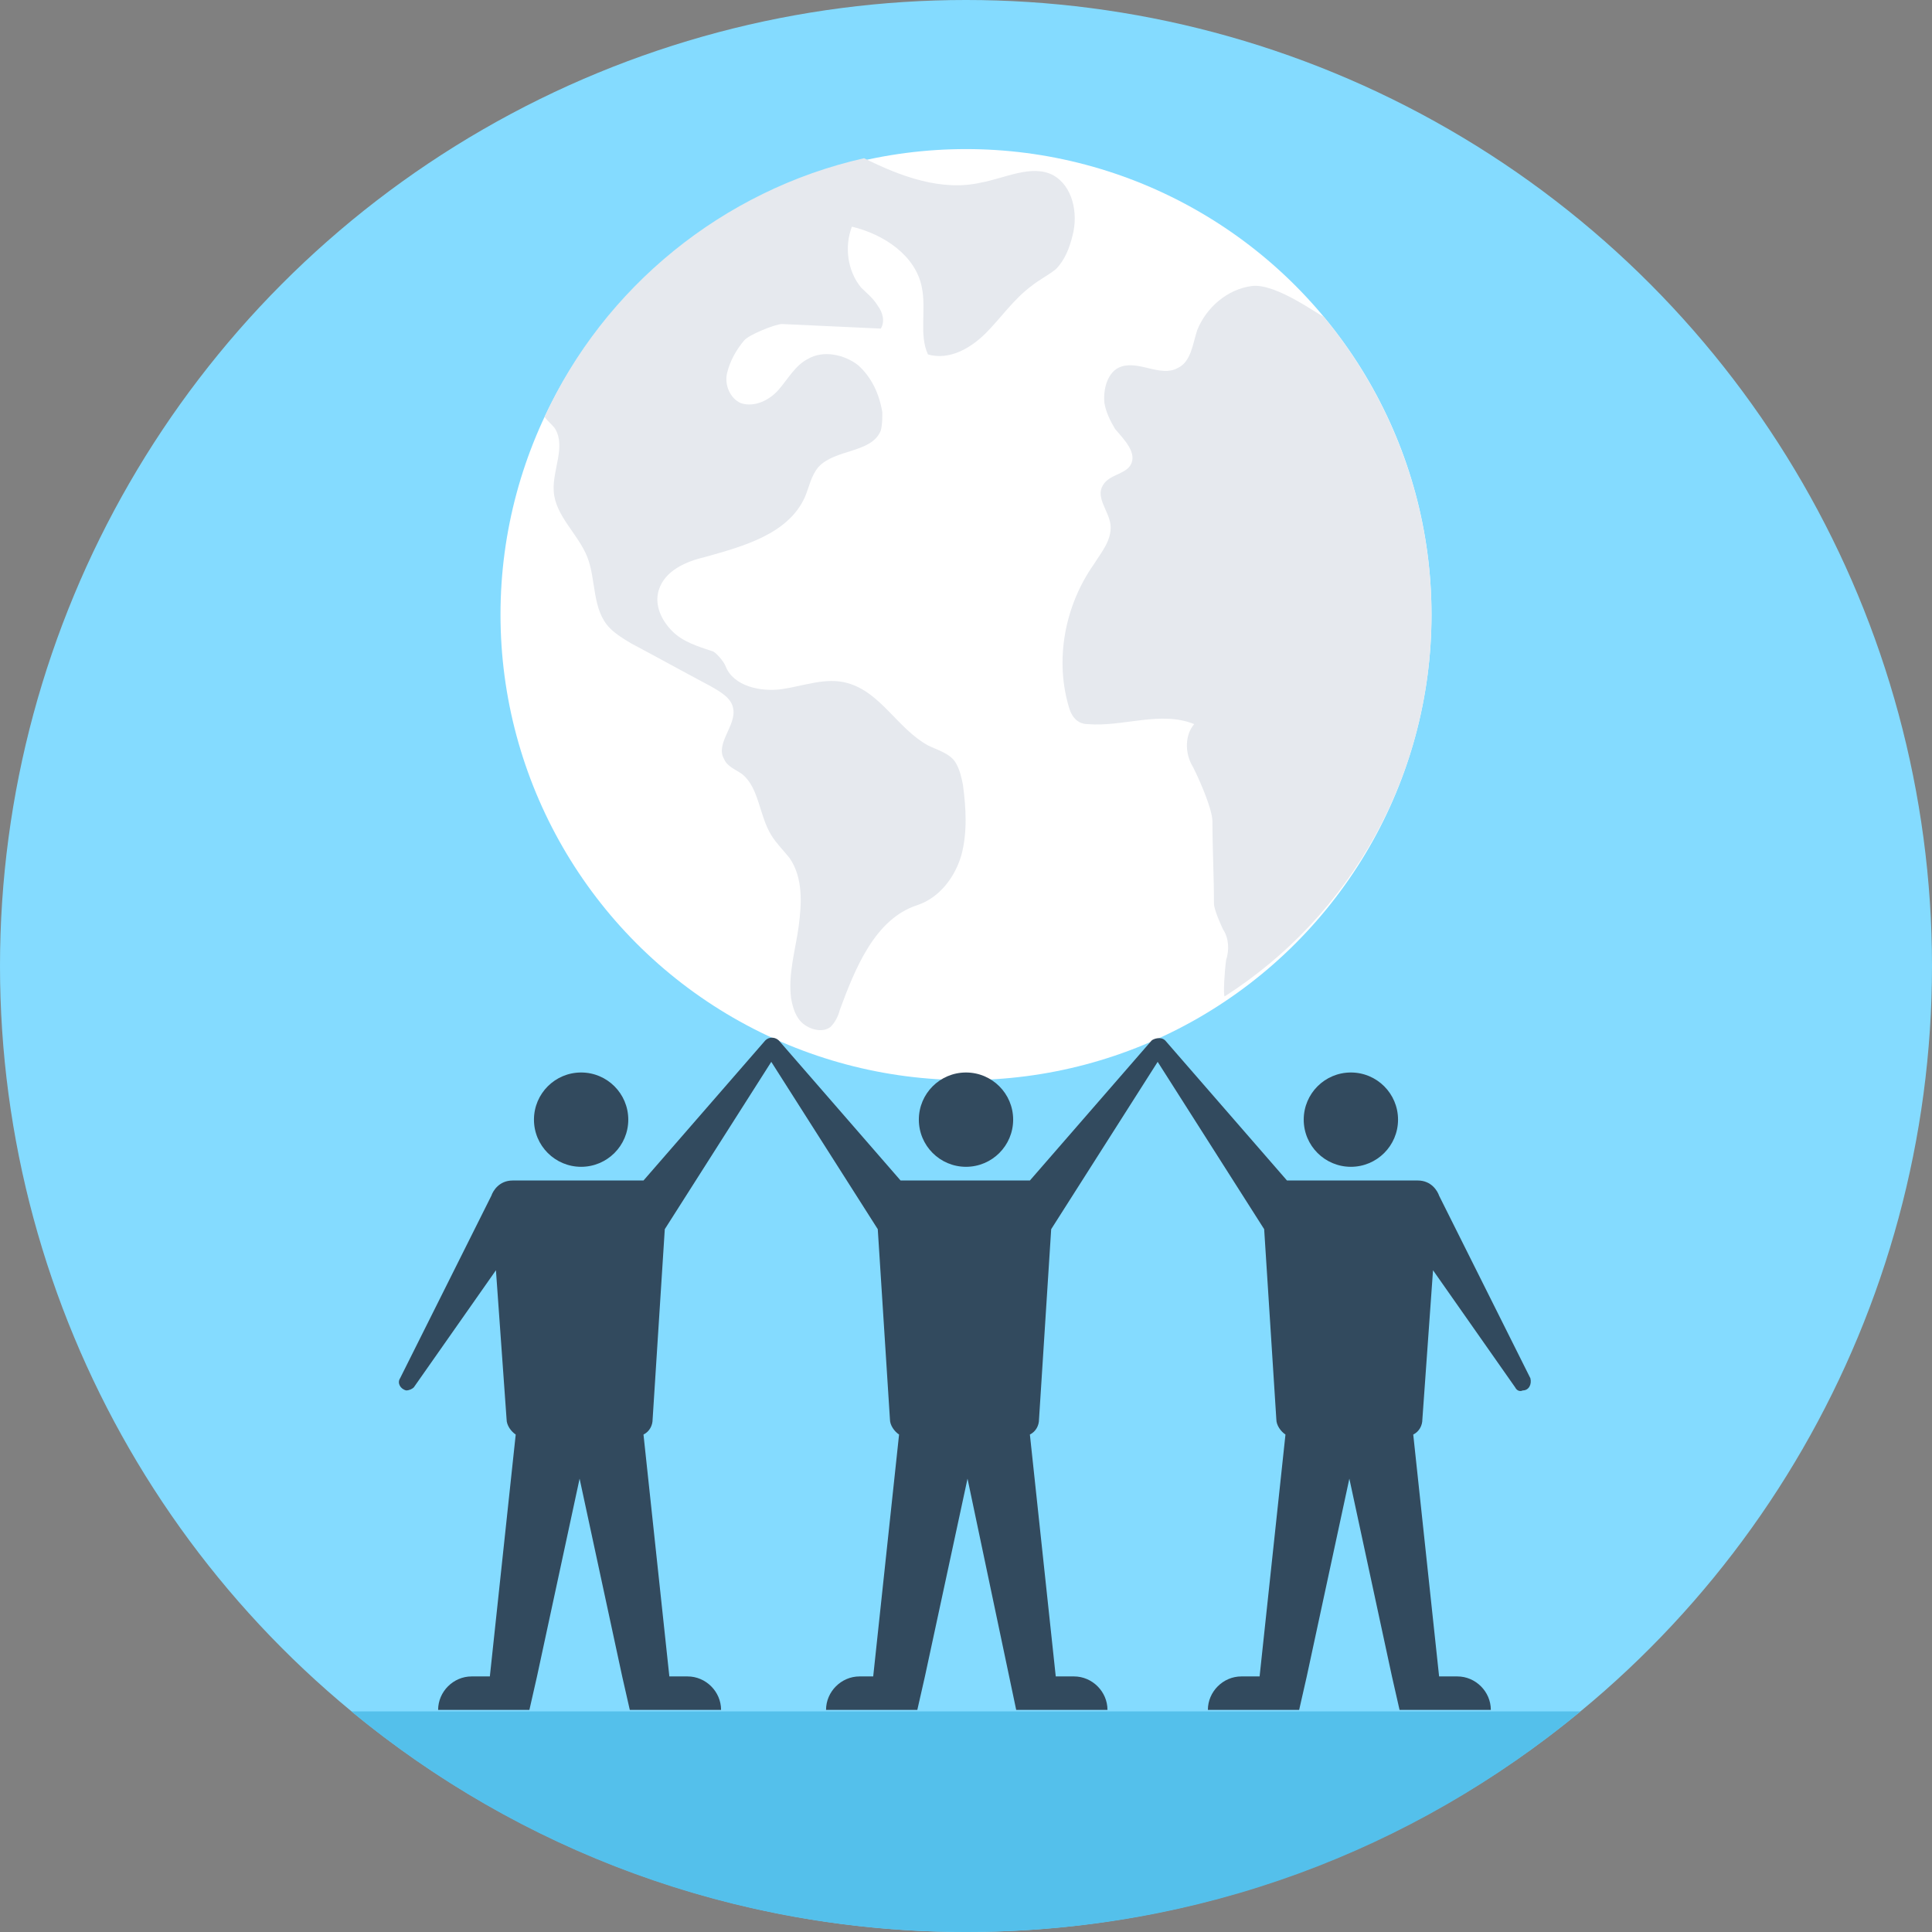
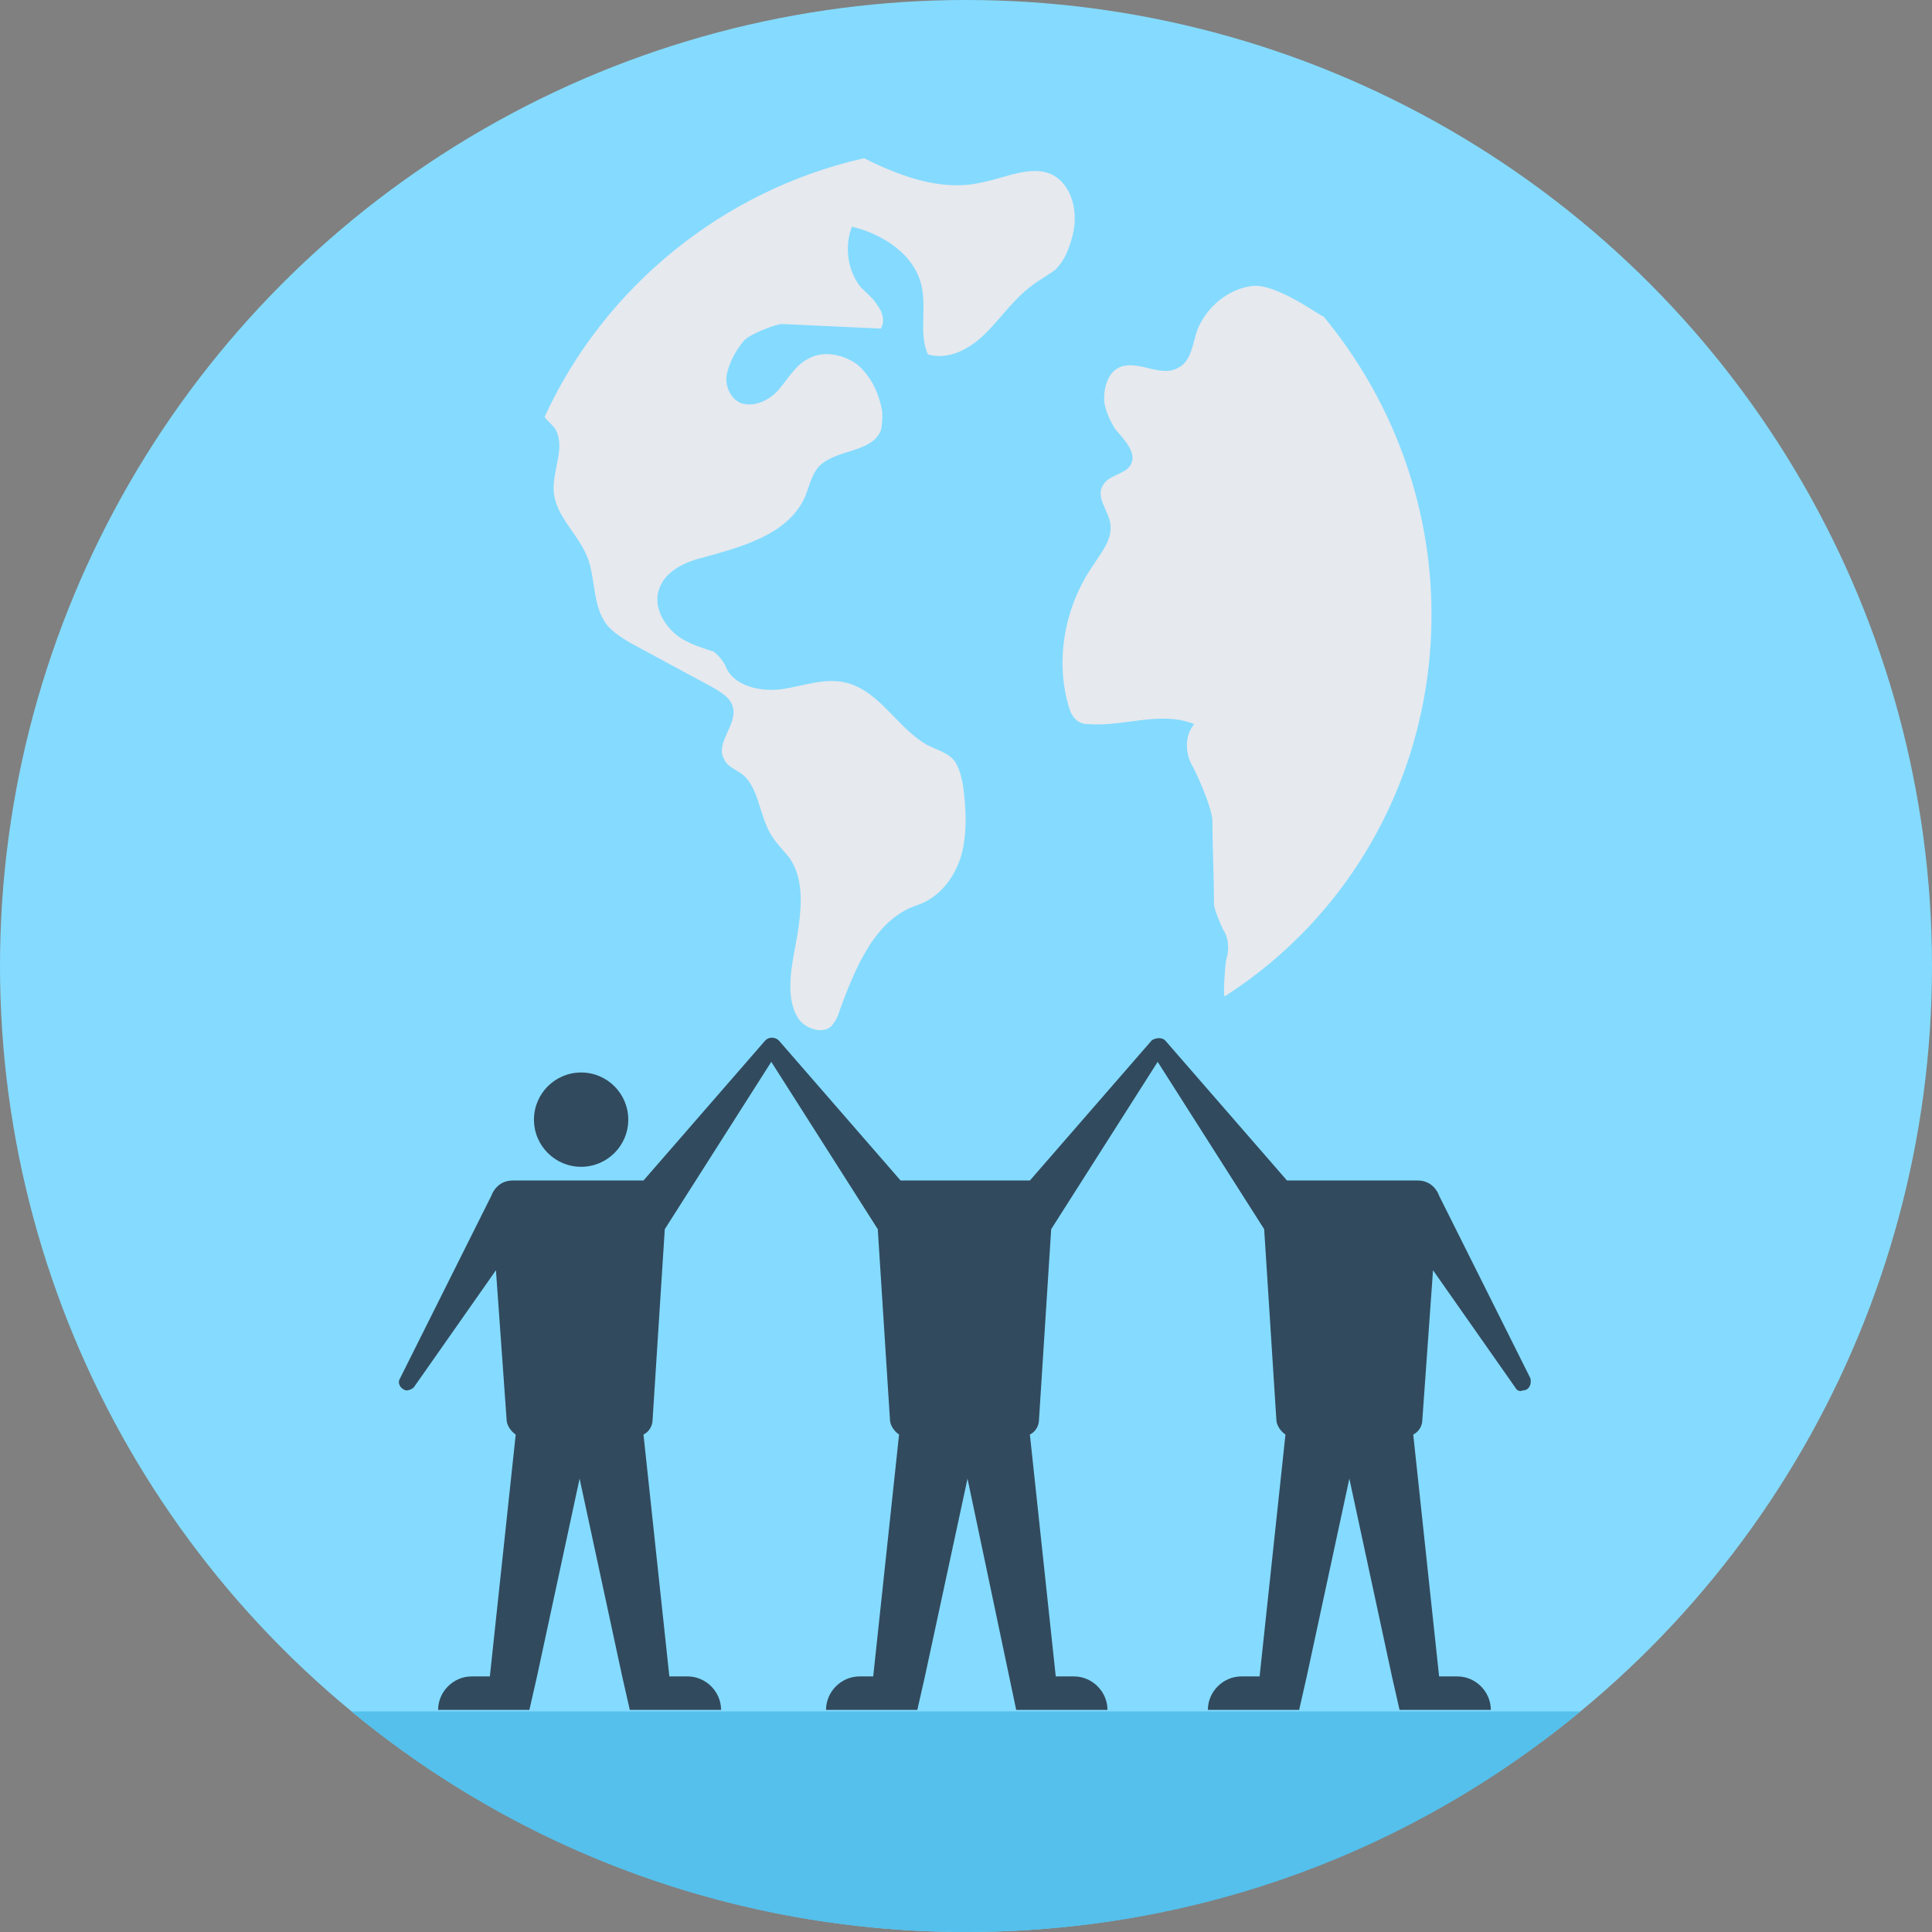
<svg xmlns="http://www.w3.org/2000/svg" height="800px" width="800px" version="1.1" id="Layer_1" viewBox="0 0 508 508" xml:space="preserve">
  <rect x="0" y="0" width="508" height="508" fill="#808080" stroke="none" />
  <circle style="fill:#84DBFF;" cx="254" cy="254" r="254" />
  <path style="fill:#54C0EB;" d="M92.4,450c44,36.4,100.4,58,161.6,58c61.6,0,117.6-21.6,161.6-58H92.4z" />
-   <circle style="fill:#FFFFFF;" cx="254" cy="161.6" r="122.4" />
  <g>
    <path style="fill:#E6E9EE;" d="M376.4,161.6c0-29.6-10.8-57.2-28.4-78.4c-0.8,0-12.4-8.8-18.8-8s-12,5.6-14.4,11.6   c-1.2,3.6-1.6,8.4-5.2,10c-4.4,2.4-10-2-14.8-0.4c-3.6,1.2-4.8,6-4.4,9.6c0.4,2.4,1.6,4.8,2.8,6.8c2.4,2.8,6,6.4,4,9.6   c-1.6,2.4-5.6,2.4-7.2,5.2c-2,3.2,1.6,6.8,2,10.4c0.4,4-2.4,7.2-4.4,10.4c-7.6,10.8-10.4,25.2-6.4,38c1.2,3.6,3.6,4,4.8,4   c9.2,0.8,19.2-3.6,28,0c-2.4,2.8-2.4,7.2-0.8,10.4c1.2,2,5.6,11.6,5.6,15.2c0,7.2,0.4,14.4,0.4,21.6c0,1.6,2,6,2.4,6.8   c1.6,2.4,1.6,5.6,0.8,8c-0.4,2.8-0.8,9.2-0.4,9.6C355.2,240.8,376.4,203.6,376.4,161.6z" />
    <path style="fill:#E6E9EE;" d="M276.8,46c-5.6-2.8-12.4,0.8-18.8,2c-10.4,2.4-21.2-1.6-30.8-6.4c-37.2,8.4-68.4,34-84,68   c0.8,1.2,2,2,2.8,3.2c2.8,4.8-0.8,10.8-0.4,16.4c0.4,6.4,6.4,11.2,8.8,17.2c2.4,6,1.2,14,6,18.8c1.6,1.6,3.6,2.8,5.6,4   c6.8,3.6,14,7.6,20.8,11.2c2.8,1.6,5.6,3.2,6,6c0.8,4.4-4.8,9.2-2.4,13.2c0.8,2,3.2,2.8,4.8,4c4.4,3.6,4.4,10.8,7.6,16   c1.2,2,3.2,4,4.8,6c3.6,5.2,3.2,12,2.4,18s-2.8,12.4-2,18.8c0.4,2.4,1.2,5.2,3.2,6.8c2,1.6,5.2,2.4,7.2,0.8c1.2-1.2,2-2.8,2.4-4.4   c4-10.8,9.2-24,20.4-27.6c6-2,10-7.6,11.6-13.2c1.6-6,1.2-12.4,0.4-18.4c-0.4-2-0.8-4-2-6c-1.6-2.4-4.8-3.2-7.2-4.4   c-8-4.4-12.4-14-21.2-16.4c-5.6-1.6-11.6,0.8-17.2,1.6c-5.6,0.8-12.8-0.8-14.8-6c-0.4-1.2-2.8-4-3.6-4c-3.6-1.2-7.6-2.4-10.4-5.2   c-2.8-2.8-4.8-6.8-3.6-10.8c1.6-5.2,7.2-7.6,12.4-8.8c10-2.8,21.6-6,26-15.6c1.2-2.8,1.6-5.6,3.6-8c4.4-4.8,14-3.6,16.4-9.6   c0.4-1.6,0.4-3.2,0.4-4.8c-0.8-4.8-2.8-9.2-6.4-12.4c-3.6-2.8-9.2-4-13.2-1.6c-3.2,1.6-5.2,5.2-7.6,8c-2.4,2.8-6.4,4.8-10,3.6   c-2.8-1.2-4.4-4.8-3.6-8s2.4-6,4.4-8.4c1.2-1.6,8.4-4.4,10-4.4c8.8,0.4,17.2,0.8,26,1.2c1.2-2,0.4-4.4-0.8-6   c-1.2-2-2.8-3.2-4.4-4.8c-3.6-4.4-4.4-10.8-2.4-16c8.4,2,16.8,7.6,18.4,16c1.2,6-0.8,12.4,1.6,17.6c5.6,1.6,11.2-1.6,15.2-5.6   s7.2-8.8,12-12.4c2-1.6,4.4-2.8,6.4-4.4c2.4-2.4,3.6-5.6,4.4-8.8C283.6,56,282,48.8,276.8,46z" />
  </g>
  <g>
-     <circle style="fill:#324A5E;" cx="254" cy="294.4" r="12.4" />
    <path style="fill:#324A5E;" d="M402.4,362.4l-24-48c-0.4-1.2-2-4-5.6-4h-34.4l-32-36.8c-1.2-1.2-3.2-0.4-3.6,0l-32,36.8h-34   l-32-36.8c-0.8-0.8-2.4-1.2-3.6,0l-32,36.8h-34.4c-3.6,0-5.2,2.8-5.6,4l-24,48c-0.8,1.2,0,2.8,1.6,3.2c0.8,0,1.6-0.4,2-0.8   l21.6-30.8l2.8,39.2c0,1.6,1.2,3.2,2.4,4l-6.8,63.6H124c-4.8,0-8.8,4-8.8,8.8h24l2-8.8l11.2-52l11.2,52l0,0l2,8.8l0,0h11.2h12.8   c0-4.8-4-8.8-8.8-8.8H176l-6.8-63.6c1.6-0.8,2.4-2.4,2.4-4l3.2-50l28-44l28,44l3.2,50c0,1.6,1.2,3.2,2.4,4l-6.8,63.6H226   c-4.8,0-8.8,4-8.8,8.8h24l0,0l2-8.8l0,0l11.2-52l12.8,60.8h24c0-4.8-4-8.8-8.8-8.8h-4.8l-6.8-63.6c1.6-0.8,2.4-2.4,2.4-4l3.2-50   l28-44l28,44l3.2,50c0,1.6,1.2,3.2,2.4,4l-6.8,63.6h-4.8c-4.8,0-8.8,4-8.8,8.8h24l0,0l2-8.8l0,0l11.2-52l11.2,52l2,8.8h24   c0-4.8-4-8.8-8.8-8.8h-4.8l-6.8-63.6c1.6-0.8,2.4-2.4,2.4-4l2.8-39.2l21.6,30.8c0.4,0.8,1.2,1.2,2,0.8   C402,365.6,402.8,364,402.4,362.4z" />
-     <circle style="fill:#324A5E;" cx="355.2" cy="294.4" r="12.4" />
    <circle style="fill:#324A5E;" cx="152.8" cy="294.4" r="12.4" />
  </g>
</svg>